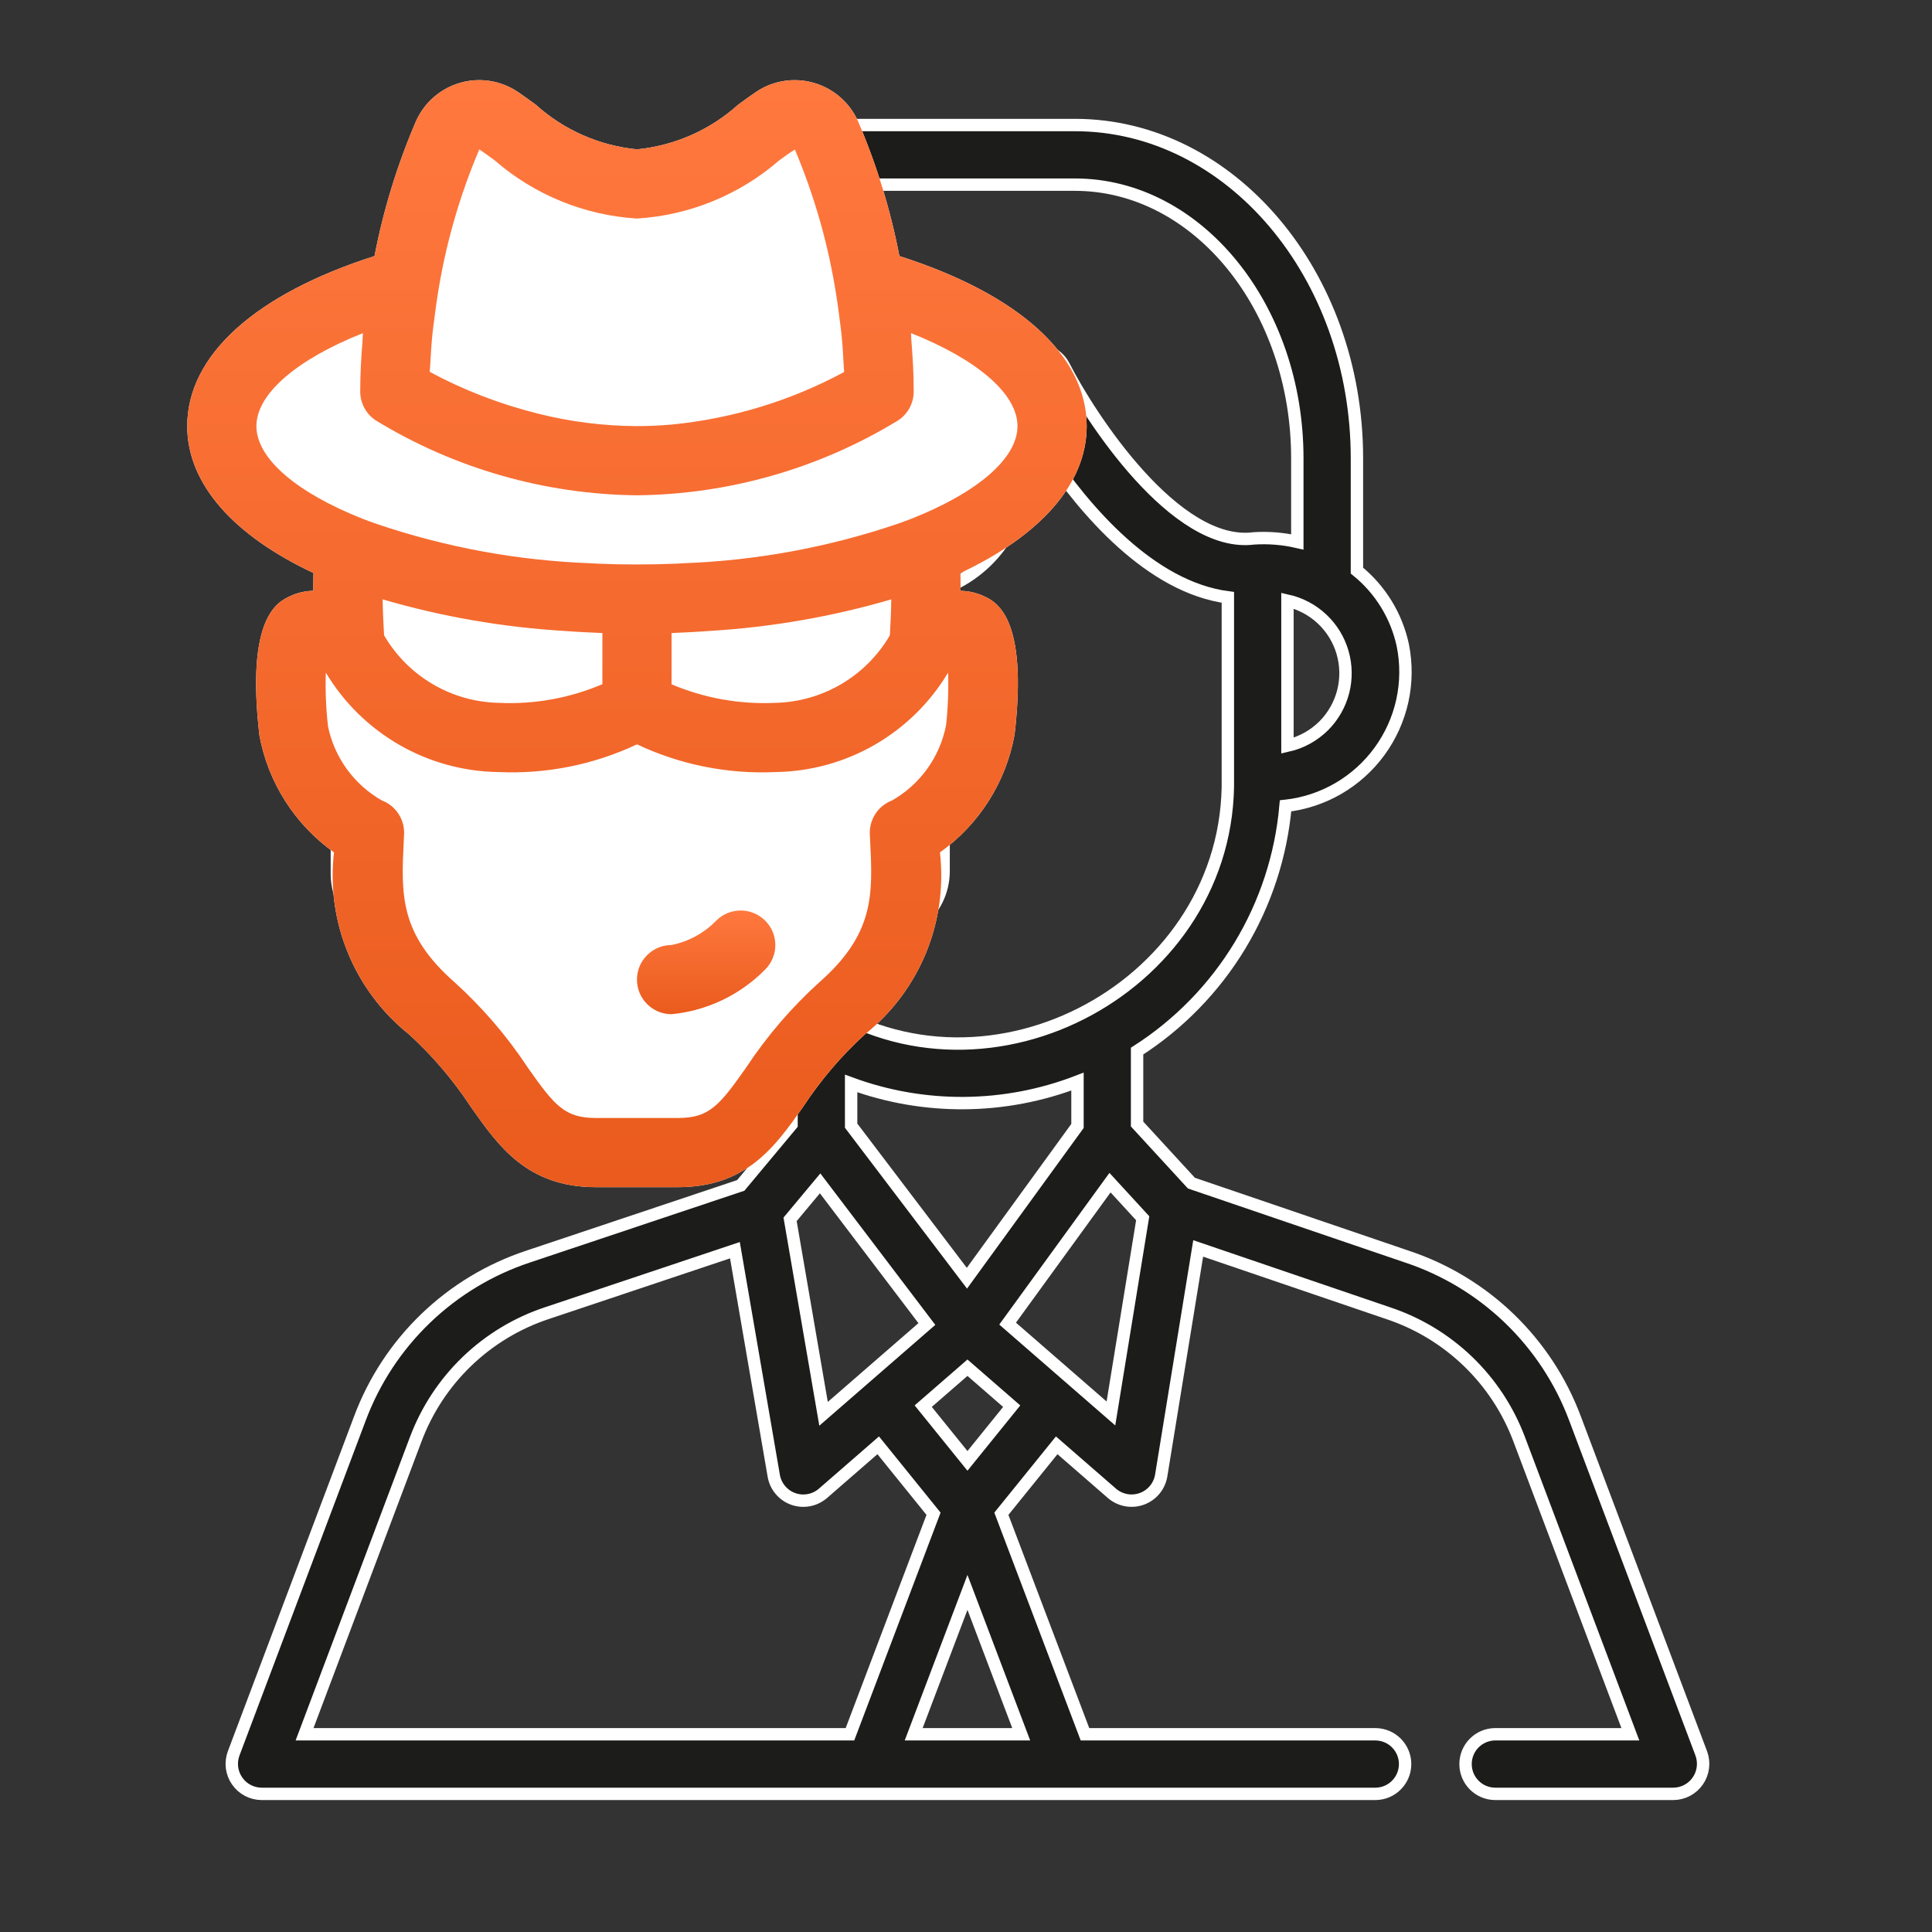
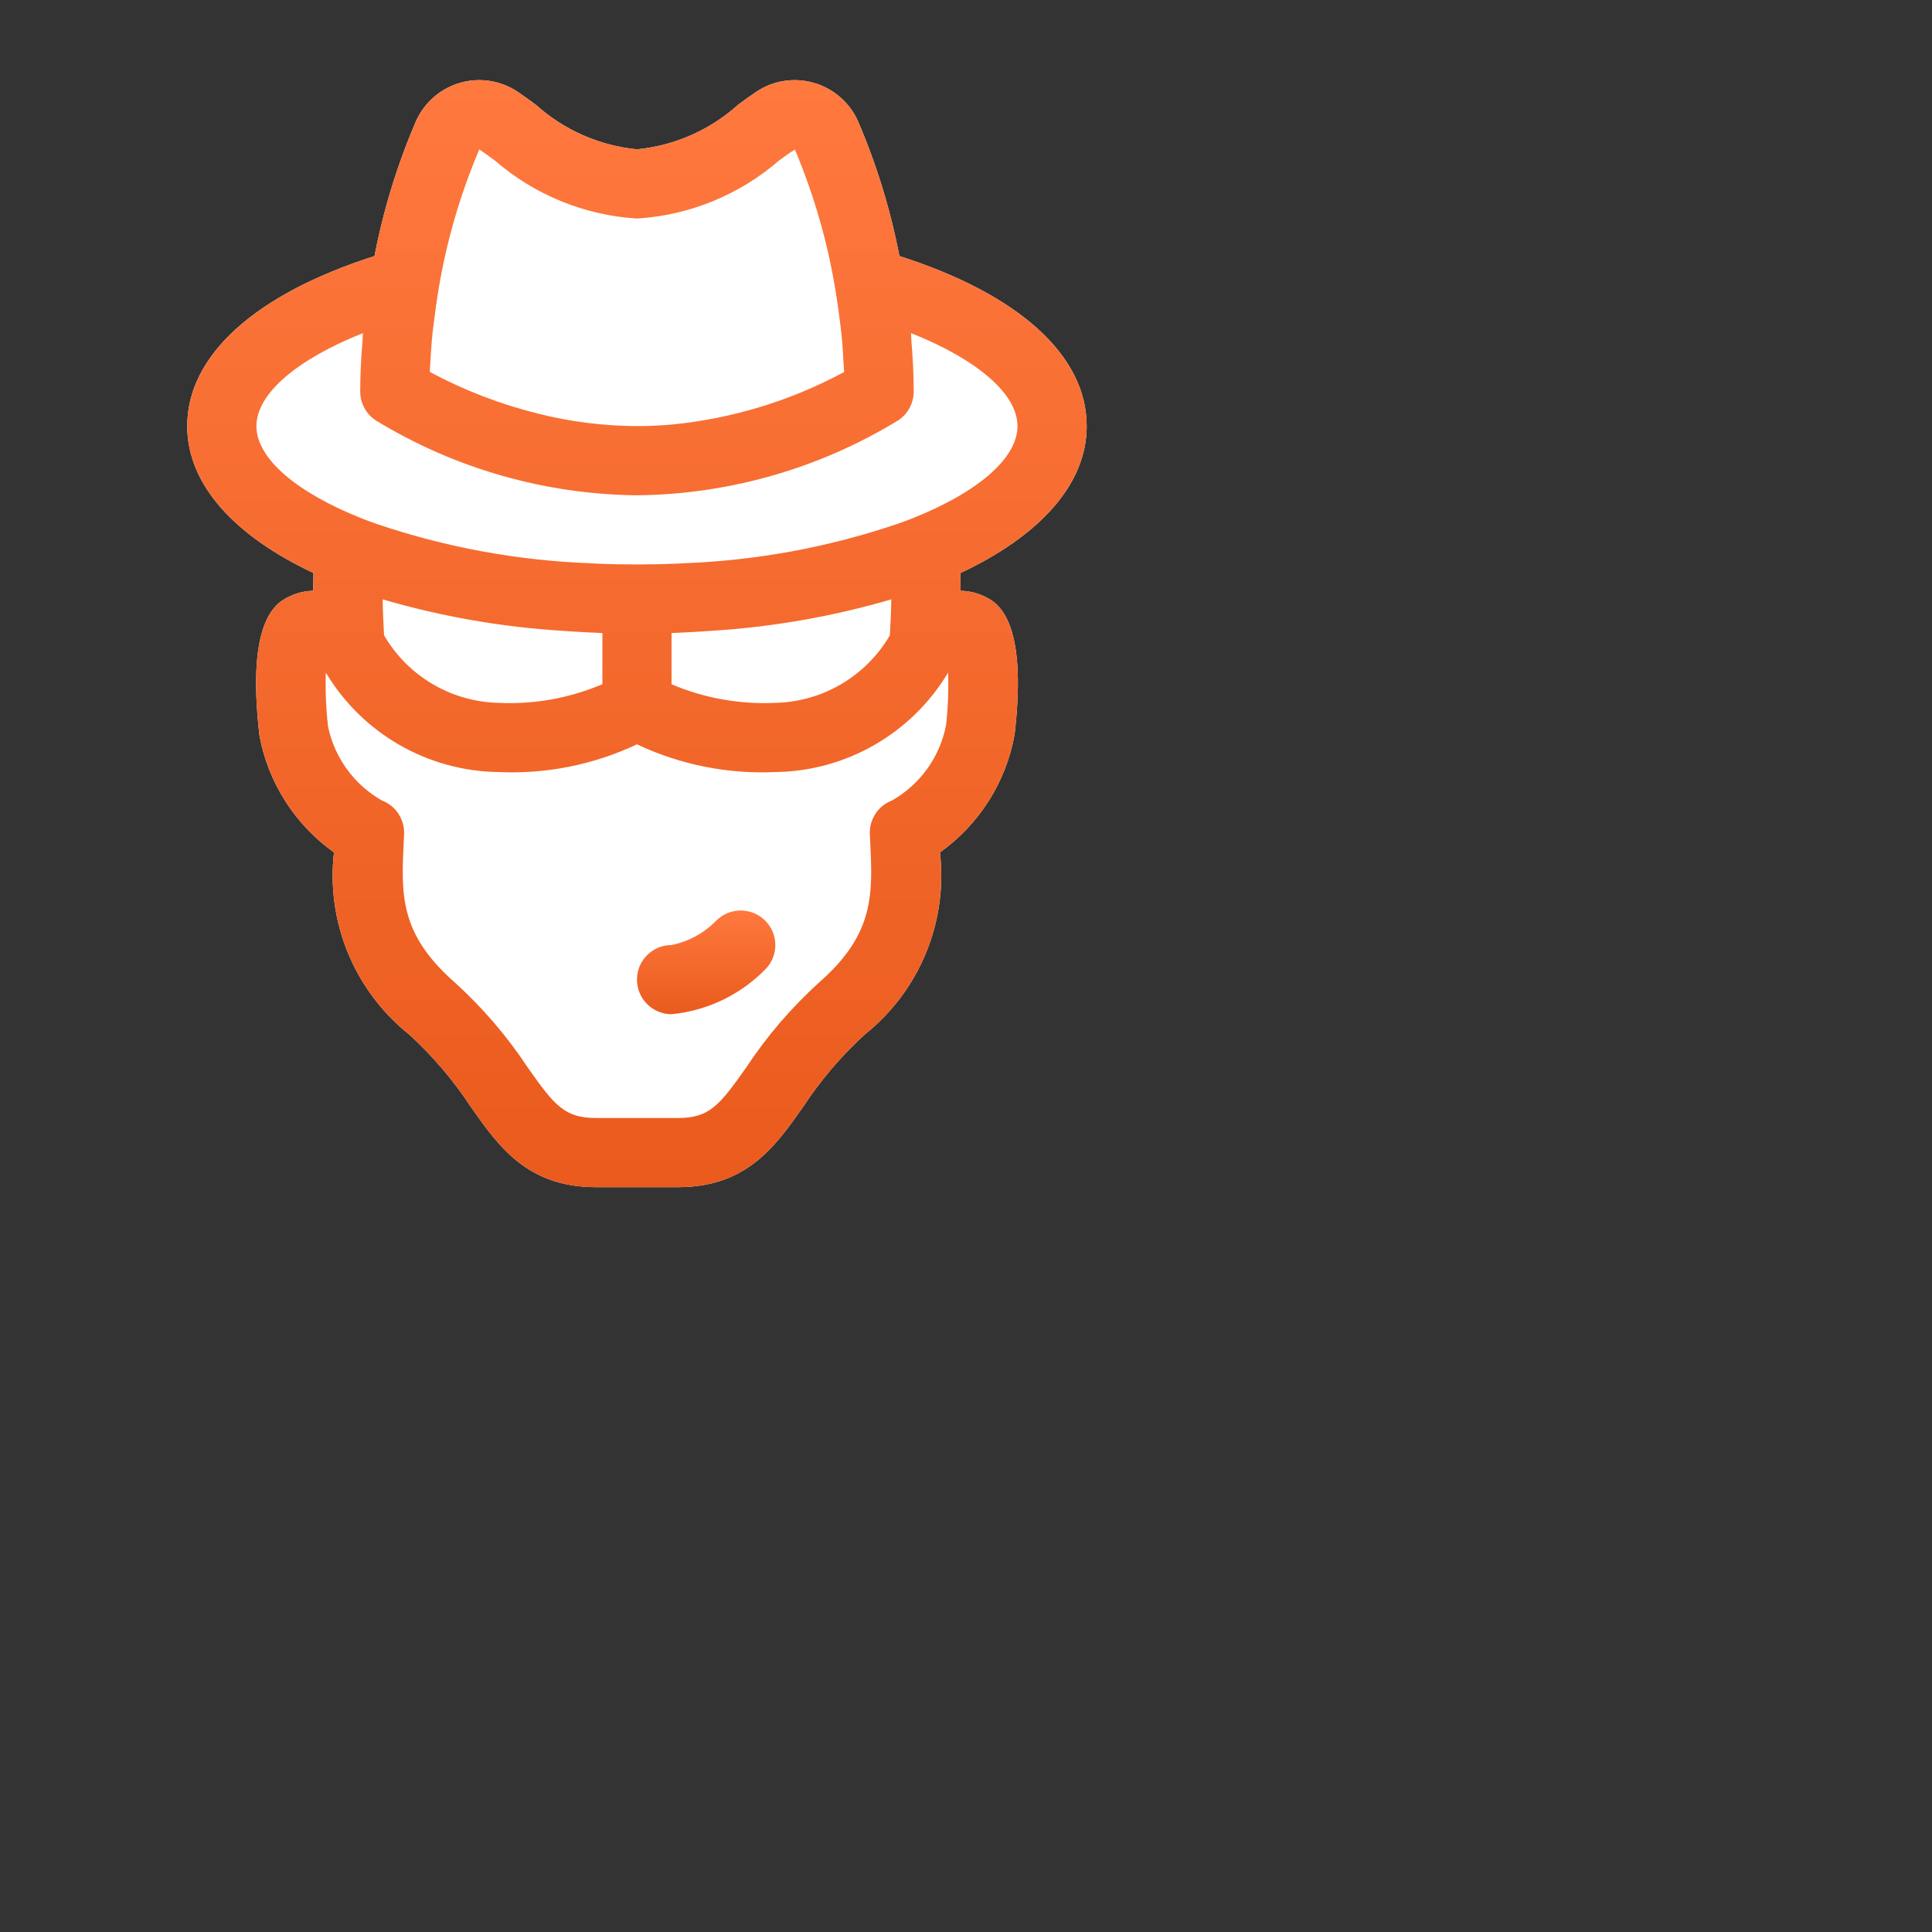
<svg xmlns="http://www.w3.org/2000/svg" width="78" height="78" viewBox="0 0 78 78" fill="none">
  <rect x="0" y="0" width="78" height="78" fill="#333333" stroke="none" />
-   <path d="M68.687 70.796L63.585 57.261C63.014 55.736 62.108 54.359 60.936 53.23C59.763 52.101 58.352 51.248 56.807 50.735L48.1 47.766L45.907 45.38V42.436C47.597 41.354 49.016 39.898 50.055 38.182C51.094 36.466 51.725 34.534 51.901 32.535C52.652 32.452 53.376 32.213 54.03 31.834C54.683 31.455 55.25 30.944 55.695 30.334C56.14 29.724 56.454 29.029 56.616 28.291C56.778 27.554 56.784 26.79 56.635 26.05C56.38 24.863 55.727 23.8 54.783 23.037V18.504C54.783 11.084 49.676 5.048 43.399 5.048H33.695C27.507 5.048 22.467 10.917 22.325 18.191C20.042 18.497 17.808 19.1 15.68 19.984C15.098 20.134 14.58 20.47 14.205 20.94C13.83 21.41 13.618 21.989 13.6 22.59V27.113C13.604 27.43 13.733 27.732 13.958 27.954C14.183 28.176 14.487 28.301 14.803 28.301C15.12 28.301 15.423 28.176 15.648 27.954C15.874 27.732 16.002 27.43 16.006 27.113V22.59C16.008 22.547 16.022 22.506 16.049 22.473C16.075 22.439 16.112 22.415 16.153 22.404L16.628 22.196C19.545 20.975 22.675 20.346 25.837 20.345C29 20.344 32.13 20.972 35.048 22.192L35.57 22.415C35.605 22.428 35.636 22.452 35.658 22.483C35.679 22.515 35.691 22.552 35.69 22.59V35.175C35.689 35.208 35.68 35.242 35.664 35.271C35.648 35.301 35.625 35.327 35.597 35.346L29.748 39.932C28.602 40.688 27.262 41.095 25.89 41.104C24.518 41.112 23.172 40.722 22.017 39.981L16.102 35.472C16.073 35.451 16.05 35.425 16.034 35.394C16.017 35.363 16.008 35.329 16.006 35.294V31.926C16.002 31.61 15.873 31.309 15.648 31.087C15.422 30.866 15.119 30.741 14.803 30.741C14.487 30.741 14.184 30.866 13.959 31.087C13.734 31.309 13.605 31.61 13.6 31.926V35.294C13.603 35.699 13.698 36.097 13.878 36.459C14.058 36.821 14.319 37.137 14.64 37.382L20.628 41.943C22.173 42.955 23.979 43.495 25.825 43.497C27.672 43.499 29.479 42.963 31.026 41.955C31.323 42.177 31.634 42.384 31.956 42.582V45.401L29.907 47.858L21.317 50.733C19.77 51.246 18.358 52.098 17.184 53.228C16.01 54.357 15.104 55.735 14.532 57.261L9.431 70.796C9.364 70.978 9.343 71.174 9.367 71.366C9.392 71.558 9.462 71.742 9.573 71.901C9.683 72.061 9.83 72.191 10.001 72.282C10.172 72.373 10.363 72.421 10.557 72.423H55.542C55.858 72.419 56.159 72.29 56.381 72.065C56.603 71.84 56.728 71.536 56.728 71.22C56.728 70.904 56.603 70.6 56.381 70.375C56.159 70.15 55.858 70.022 55.541 70.017H43.803L40.428 61.114L42.662 58.351L44.901 60.298C45.064 60.436 45.26 60.528 45.47 60.566C45.68 60.604 45.896 60.586 46.097 60.513C46.297 60.441 46.475 60.317 46.613 60.153C46.75 59.99 46.842 59.794 46.879 59.584L48.374 50.402L56.039 53.015C57.245 53.415 58.347 54.08 59.264 54.962C60.18 55.843 60.887 56.919 61.334 58.109L65.822 70.017H60.354C60.038 70.022 59.736 70.15 59.514 70.375C59.292 70.601 59.168 70.904 59.168 71.22C59.168 71.536 59.292 71.84 59.514 72.065C59.736 72.29 60.038 72.419 60.354 72.423H67.561C67.755 72.421 67.945 72.373 68.117 72.282C68.288 72.191 68.435 72.06 68.545 71.901C68.655 71.742 68.726 71.558 68.75 71.366C68.775 71.174 68.753 70.978 68.687 70.796ZM33.249 57.08L31.898 49.228L33.11 47.775L37.42 53.454L33.249 57.08ZM34.362 45.446V43.743C37.317 44.825 40.564 44.798 43.501 43.667V45.458L39.037 51.605L34.362 45.446ZM53.448 29.297C53.044 29.7 52.535 29.981 51.978 30.106V24.25C52.502 24.368 52.984 24.624 53.375 24.991C53.767 25.359 54.052 25.824 54.202 26.34C54.352 26.855 54.361 27.401 54.229 27.921C54.096 28.441 53.826 28.916 53.448 29.297ZM24.74 17.962C24.972 12.123 28.893 7.455 33.695 7.455H43.399C48.349 7.455 52.376 12.412 52.376 18.504V21.878C51.801 21.746 51.21 21.698 50.621 21.736C47.46 22.148 44.004 16.845 42.947 14.766C42.834 14.55 42.658 14.374 42.442 14.26C42.227 14.146 41.982 14.1 41.74 14.128C41.497 14.155 41.269 14.256 41.085 14.415C40.901 14.575 40.769 14.787 40.707 15.022C39.716 18.37 39.283 19.912 37.719 21.27C37.319 20.643 36.704 20.184 35.99 19.978C32.435 18.483 28.593 17.795 24.74 17.962ZM37.067 37.252C37.386 37.008 37.645 36.693 37.824 36.333C38.002 35.973 38.095 35.577 38.096 35.175V23.762C39.117 23.372 39.984 22.663 40.569 21.741C41.254 20.653 41.814 19.492 42.239 18.279C43.785 20.585 46.437 23.706 49.572 24.117V31.39C49.721 39.721 39.968 45.044 33.023 40.419L37.067 37.252ZM16.783 58.109C17.23 56.919 17.937 55.843 18.853 54.962C19.77 54.08 20.872 53.415 22.079 53.015L29.671 50.474L31.241 59.594C31.279 59.803 31.372 59.998 31.51 60.16C31.647 60.322 31.825 60.444 32.025 60.516C32.225 60.587 32.441 60.604 32.65 60.566C32.858 60.528 33.054 60.435 33.216 60.298L35.456 58.351L37.689 61.114L34.315 70.017H12.296L16.783 58.109ZM41.229 70.017H36.888L39.059 64.289L41.229 70.017ZM39.059 58.98L37.273 56.77L39.059 55.218L40.845 56.771L39.059 58.98ZM44.851 57.065L40.68 53.438L44.814 47.747L46.134 49.184L44.851 57.065Z" fill="#1C1C1A" stroke="white" stroke-width="0.5" />
  <path d="M32.421 44.69C33.127 43.613 33.965 42.63 34.915 41.762C37.125 39.999 38.27 37.222 37.948 34.414C39.536 33.281 40.617 31.573 40.962 29.654C41.513 24.908 40.213 24.299 39.724 24.07C39.429 23.932 39.108 23.858 38.782 23.854C38.784 23.625 38.778 23.372 38.777 23.133C41.959 21.639 43.873 19.566 43.873 17.203C43.873 14.339 41.114 11.872 36.311 10.338C35.951 8.466 35.389 6.638 34.636 4.886C34.298 4.135 33.645 3.571 32.853 3.344C32.061 3.117 31.209 3.251 30.525 3.711C30.304 3.859 30.063 4.037 29.799 4.229C28.665 5.25 27.234 5.881 25.716 6.029C24.197 5.881 22.766 5.25 21.632 4.229C21.369 4.036 21.127 3.859 20.906 3.711C20.222 3.251 19.371 3.117 18.579 3.343C17.787 3.57 17.136 4.134 16.798 4.885C16.044 6.637 15.481 8.465 15.12 10.338C10.318 11.872 7.559 14.339 7.559 17.203C7.559 19.566 9.473 21.639 12.655 23.133C12.654 23.371 12.647 23.623 12.649 23.852C12.323 23.857 12.003 23.931 11.708 24.07C11.218 24.299 9.918 24.908 10.475 29.7C10.829 31.602 11.908 33.292 13.484 34.413C13.161 37.221 14.307 39.998 16.516 41.762C17.466 42.63 18.304 43.613 19.011 44.69C20.13 46.282 21.288 47.929 24.06 47.929H27.371C30.143 47.929 31.301 46.282 32.421 44.69Z" fill="white" />
  <path d="M32.421 44.69C33.127 43.613 33.965 42.63 34.915 41.762C37.125 39.999 38.27 37.222 37.948 34.414C39.536 33.281 40.617 31.573 40.962 29.654C41.513 24.908 40.213 24.299 39.724 24.07C39.429 23.932 39.108 23.858 38.782 23.854C38.784 23.625 38.778 23.372 38.777 23.133C41.959 21.639 43.873 19.566 43.873 17.203C43.873 14.339 41.114 11.872 36.311 10.338C35.951 8.466 35.389 6.638 34.636 4.886C34.298 4.135 33.645 3.571 32.853 3.344C32.061 3.117 31.209 3.251 30.525 3.711C30.304 3.859 30.063 4.037 29.799 4.229C28.665 5.25 27.234 5.881 25.716 6.029C24.197 5.881 22.766 5.25 21.632 4.229C21.369 4.036 21.127 3.859 20.906 3.711C20.222 3.251 19.371 3.117 18.579 3.343C17.787 3.57 17.136 4.134 16.798 4.885C16.044 6.637 15.481 8.465 15.12 10.338C10.318 11.872 7.559 14.339 7.559 17.203C7.559 19.566 9.473 21.639 12.655 23.133C12.654 23.371 12.647 23.623 12.649 23.852C12.323 23.857 12.003 23.931 11.708 24.07C11.218 24.299 9.918 24.908 10.475 29.7C10.829 31.602 11.908 33.292 13.484 34.413C13.161 37.221 14.307 39.998 16.516 41.762C17.466 42.63 18.304 43.613 19.011 44.69C20.13 46.282 21.288 47.929 24.06 47.929H27.371C30.143 47.929 31.301 46.282 32.421 44.69ZM15.506 25.65C15.479 25.184 15.456 24.71 15.448 24.198C17.831 24.895 20.285 25.322 22.764 25.471C22.898 25.481 23.032 25.49 23.167 25.499C23.49 25.518 23.812 25.537 24.141 25.549C24.201 25.551 24.259 25.557 24.32 25.559V27.622C22.998 28.187 21.565 28.445 20.129 28.376C18.218 28.334 16.468 27.301 15.506 25.65ZM27.112 25.559C27.173 25.557 27.23 25.551 27.291 25.549C27.62 25.537 27.942 25.518 28.265 25.499C28.401 25.49 28.534 25.481 28.668 25.471C31.147 25.322 33.601 24.895 35.984 24.198C35.976 24.71 35.953 25.184 35.926 25.65C34.964 27.301 33.213 28.333 31.303 28.376C29.867 28.443 28.436 28.188 27.112 27.627V25.559ZM19.351 6.032C19.542 6.16 19.751 6.313 19.978 6.479C21.581 7.869 23.598 8.693 25.716 8.823C27.834 8.693 29.851 7.869 31.454 6.479C31.68 6.313 31.889 6.16 32.092 6.039C32.89 7.93 33.452 9.913 33.766 11.942C33.816 12.245 33.855 12.546 33.893 12.846C33.92 13.058 33.951 13.267 33.972 13.484C34.014 13.891 34.039 14.292 34.058 14.691C34.064 14.801 34.076 14.908 34.08 15.018C31.931 16.178 29.572 16.899 27.141 17.138C26.678 17.18 26.203 17.203 25.716 17.203C24.366 17.197 23.021 17.028 21.712 16.697C20.194 16.319 18.729 15.755 17.351 15.014C17.354 14.905 17.367 14.8 17.372 14.692C17.393 14.291 17.418 13.889 17.459 13.48C17.48 13.265 17.512 13.058 17.539 12.847C17.576 12.546 17.616 12.245 17.664 11.942C17.979 9.909 18.545 7.924 19.351 6.032ZM10.352 17.203C10.352 15.9 11.985 14.509 14.652 13.449C14.643 13.541 14.646 13.63 14.639 13.722C14.582 14.409 14.543 15.103 14.543 15.806C14.543 16.273 14.776 16.709 15.164 16.968C18.343 18.912 21.989 19.958 25.716 19.996C29.442 19.958 33.088 18.912 36.267 16.968C36.656 16.709 36.889 16.273 36.889 15.806C36.889 15.103 36.849 14.409 36.793 13.721C36.786 13.629 36.788 13.541 36.78 13.449C39.447 14.509 41.079 15.9 41.079 17.203C41.079 18.506 39.469 19.886 36.782 20.949C36.596 21.023 36.399 21.089 36.206 21.159C33.418 22.102 30.508 22.635 27.567 22.741C27.484 22.745 27.404 22.752 27.32 22.756C26.794 22.778 26.259 22.789 25.716 22.789C25.172 22.79 24.637 22.779 24.111 22.756C24.028 22.752 23.947 22.745 23.864 22.741C20.923 22.635 18.013 22.102 15.225 21.159C15.033 21.089 14.835 21.023 14.65 20.949C11.963 19.886 10.352 18.507 10.352 17.203ZM21.295 43.082C20.464 41.824 19.478 40.676 18.36 39.664C16.116 37.692 16.194 36.107 16.303 33.913L16.314 33.688C16.337 33.192 16.096 32.721 15.681 32.45C15.599 32.396 15.51 32.351 15.418 32.317C14.297 31.68 13.505 30.592 13.244 29.331C13.16 28.609 13.131 27.882 13.154 27.155C14.625 29.614 17.265 31.133 20.129 31.17C22.055 31.258 23.973 30.874 25.716 30.051C27.459 30.874 29.377 31.258 31.303 31.17C34.167 31.133 36.807 29.613 38.277 27.155C38.3 27.862 38.273 28.57 38.196 29.274C37.948 30.558 37.15 31.67 36.013 32.317C35.921 32.351 35.833 32.396 35.75 32.45C35.335 32.721 35.094 33.192 35.117 33.688L35.129 33.913C35.238 36.106 35.315 37.692 33.071 39.664C31.954 40.676 30.967 41.824 30.136 43.082C29.04 44.643 28.632 45.136 27.371 45.136H24.06C22.799 45.136 22.392 44.643 21.295 43.082Z" fill="url(#paint0_linear_11_5009)" />
  <path d="M30.895 37.171C30.352 36.627 29.471 36.622 28.923 37.161C28.434 37.667 27.803 38.013 27.113 38.153C26.341 38.153 25.716 38.778 25.716 39.549C25.716 40.321 26.341 40.946 27.113 40.946C28.546 40.807 29.884 40.167 30.893 39.141C31.438 38.597 31.438 37.715 30.895 37.171Z" fill="url(#paint1_linear_11_5009)" />
  <defs>
    <linearGradient id="paint0_linear_11_5009" x1="25.716" y1="3.236" x2="25.716" y2="47.929" gradientUnits="userSpaceOnUse">
      <stop stop-color="#FF783E" />
      <stop offset="1" stop-color="#EA5B1D" />
    </linearGradient>
    <linearGradient id="paint1_linear_11_5009" x1="28.509" y1="36.76" x2="28.509" y2="40.946" gradientUnits="userSpaceOnUse">
      <stop stop-color="#FF783E" />
      <stop offset="1" stop-color="#EA5B1D" />
    </linearGradient>
  </defs>
</svg>